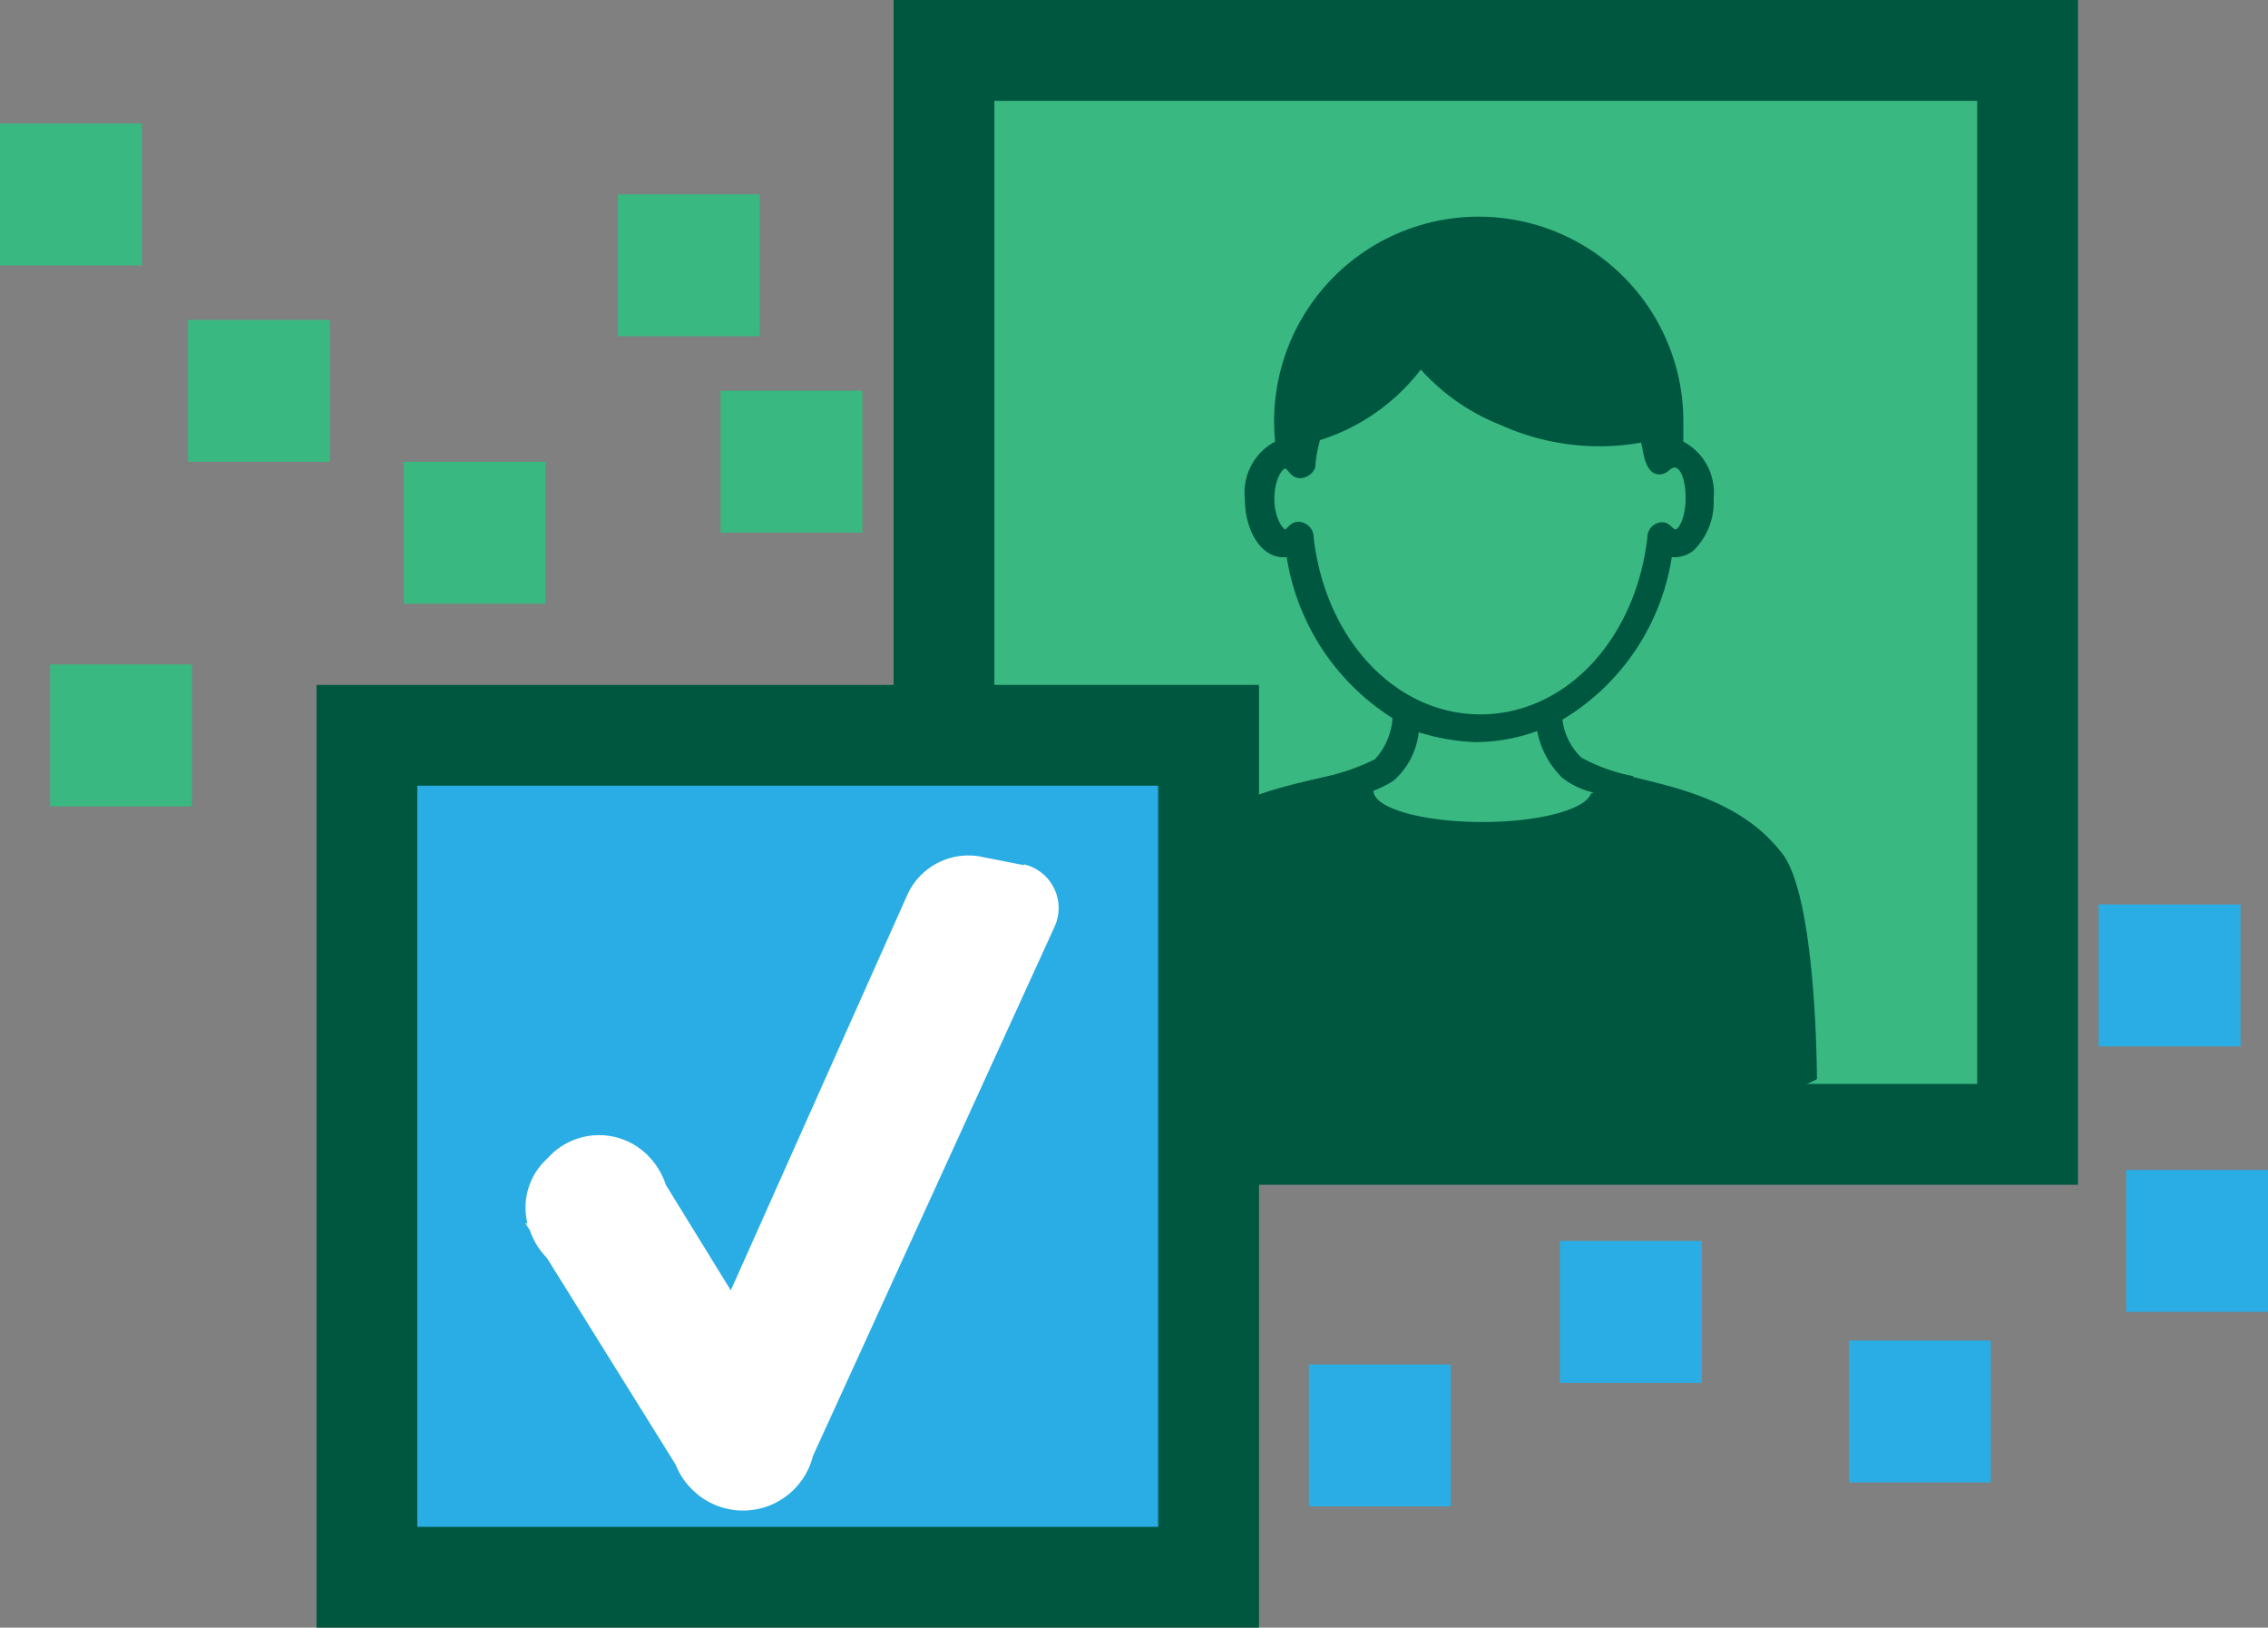
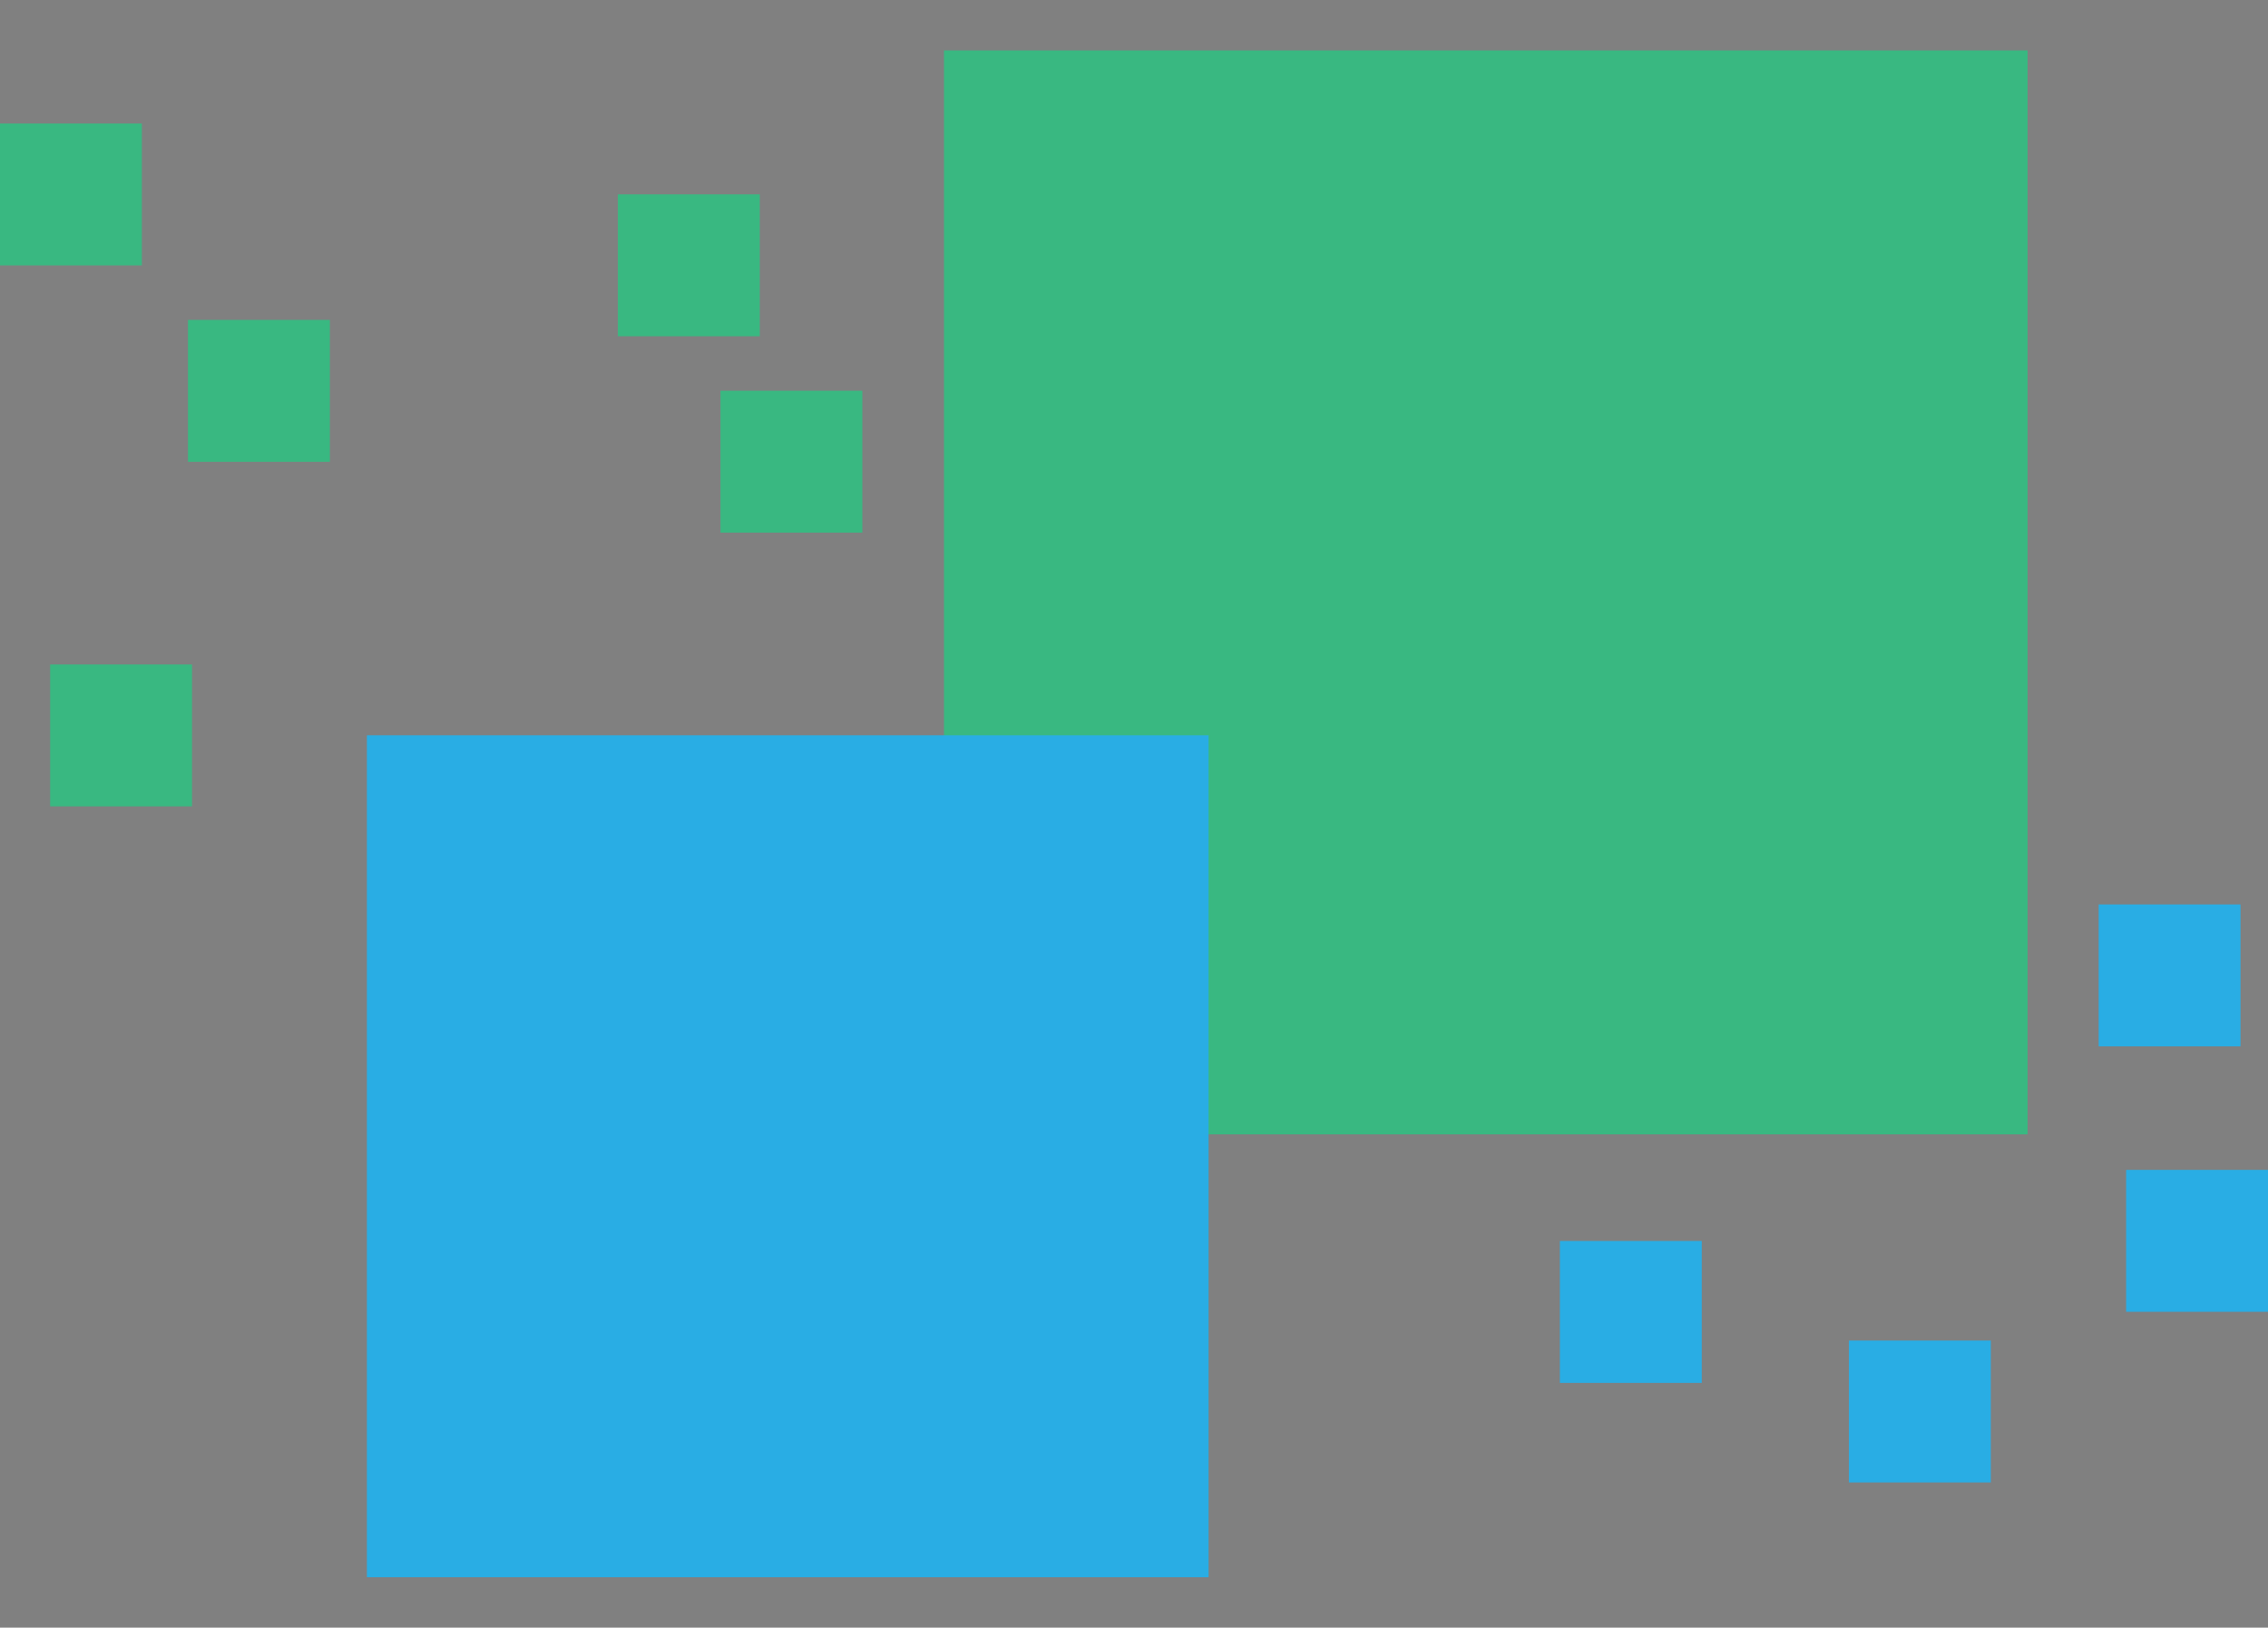
<svg xmlns="http://www.w3.org/2000/svg" id="Layer_1" data-name="Layer 1" viewBox="0 0 90 64.57">
  <rect x="0" y="0" width="90" height="64.57" fill="#808080" stroke="none" />
  <defs>
    <style>.cls-1,.cls-4{fill:none;}.cls-2{fill:#39b881;}.cls-3{clip-path:url(#clip-path);}.cls-4{stroke:#005740;stroke-miterlimit:10;stroke-width:4px;}.cls-5{fill:#005740;}.cls-6{fill:#29ade4;}.cls-7{fill:#fff;}</style>
    <clipPath id="clip-path">
-       <rect class="cls-1" width="90" height="64.57" />
-     </clipPath>
+       </clipPath>
  </defs>
  <rect class="cls-2" x="37.46" y="2" width="43" height="43" />
  <g class="cls-3">
-     <rect class="cls-4" x="37.46" y="2" width="43" height="43" />
    <path class="cls-5" d="M52.13,21.32a.62.62,0,0,0-.6-.62c-.33,0-.46.3-.53.3s-.43-.43-.43-1.21.32-1.2.43-1.2.21.38.61.38a.67.67,0,0,0,.58-.42,5.39,5.39,0,0,1,.19-1.09,8.09,8.09,0,0,0,4-2.8,8.46,8.46,0,0,0,3.17,2.2,9.53,9.53,0,0,0,5.57.7c.09.22.11,1.26.73,1.26.33,0,.4-.27.61-.27s.43.44.43,1.22S66.61,21,66.49,21s-.23-.28-.52-.28a.6.6,0,0,0-.6.62c-.48,4.07-3.27,7-6.62,7s-6.14-2.94-6.62-7m11,10.15c-.23.63-2.07,1.12-4.3,1.12-2.39,0-4.32-.55-4.33-1.24a4,4,0,0,0,.8-.4,3,3,0,0,0,1-1.92,8.68,8.68,0,0,0,2.21.39A7.19,7.19,0,0,0,61,29a3.5,3.5,0,0,0,1,1.86,3.12,3.12,0,0,0,1.24.58m1.58-.65a7,7,0,0,1-2.06-.73A2.51,2.51,0,0,1,62,28.55a9.14,9.14,0,0,0,4.34-6.45,1.2,1.2,0,0,0,.86-.26A2.66,2.66,0,0,0,68,19.79a2.29,2.29,0,0,0-1.2-2.27c0-.25,0-.51,0-.77a8.12,8.12,0,1,0-16.2.77,2.28,2.28,0,0,0-1.2,2.27c0,1.3.69,2.42,1.66,2.31a9.25,9.25,0,0,0,4.2,6.39,2.67,2.67,0,0,1-.7,1.63,8.44,8.44,0,0,1-2,.7c-2.06.48-4.56,1-6,3.13-1.14,1.61-1.31,8.85-1.31,8.85s4,2.41,13.29,2.41,13.56-2.4,13.56-2.4,0-6.93-1.31-8.86c-1.52-2.07-4-2.65-6-3.13" />
  </g>
  <rect class="cls-6" x="14.56" y="29.17" width="33.4" height="33.4" />
  <g class="cls-3">
    <rect class="cls-4" x="14.56" y="29.17" width="33.4" height="33.4" />
    <path class="cls-7" d="M40.62,34.32,39,34a2.66,2.66,0,0,0-3,1.51L29,51.19,26.42,47a2.94,2.94,0,0,0-.69-1.14,2.73,2.73,0,0,0-4,.09,2.62,2.62,0,0,0-.8,2.58l-.08,0,.18.28a2.85,2.85,0,0,0,.67,1.09l5.11,8.2a2.81,2.81,0,0,0,.57.9v0h0a2.86,2.86,0,0,0,4.88-1.24h0l9.59-21a1.78,1.78,0,0,0-1.21-2.47" />
  </g>
  <rect class="cls-6" x="61.9" y="49.23" width="5.63" height="5.63" />
  <rect class="cls-6" x="73.37" y="53.18" width="5.63" height="5.63" />
  <rect class="cls-6" x="84.37" y="46.41" width="5.63" height="5.63" />
  <rect class="cls-6" x="83.28" y="35.88" width="5.63" height="5.63" />
-   <rect class="cls-6" x="51.94" y="54.13" width="5.63" height="5.63" />
  <rect class="cls-2" x="7.46" y="12.69" width="5.63" height="5.63" />
  <rect class="cls-2" y="4.9" width="5.63" height="5.63" />
-   <rect class="cls-2" x="16.02" y="18.32" width="5.63" height="5.63" />
  <rect class="cls-2" x="28.59" y="15.5" width="5.63" height="5.63" />
  <rect class="cls-2" x="24.52" y="7.71" width="5.63" height="5.63" />
  <rect class="cls-2" x="1.99" y="26.36" width="5.63" height="5.63" />
</svg>